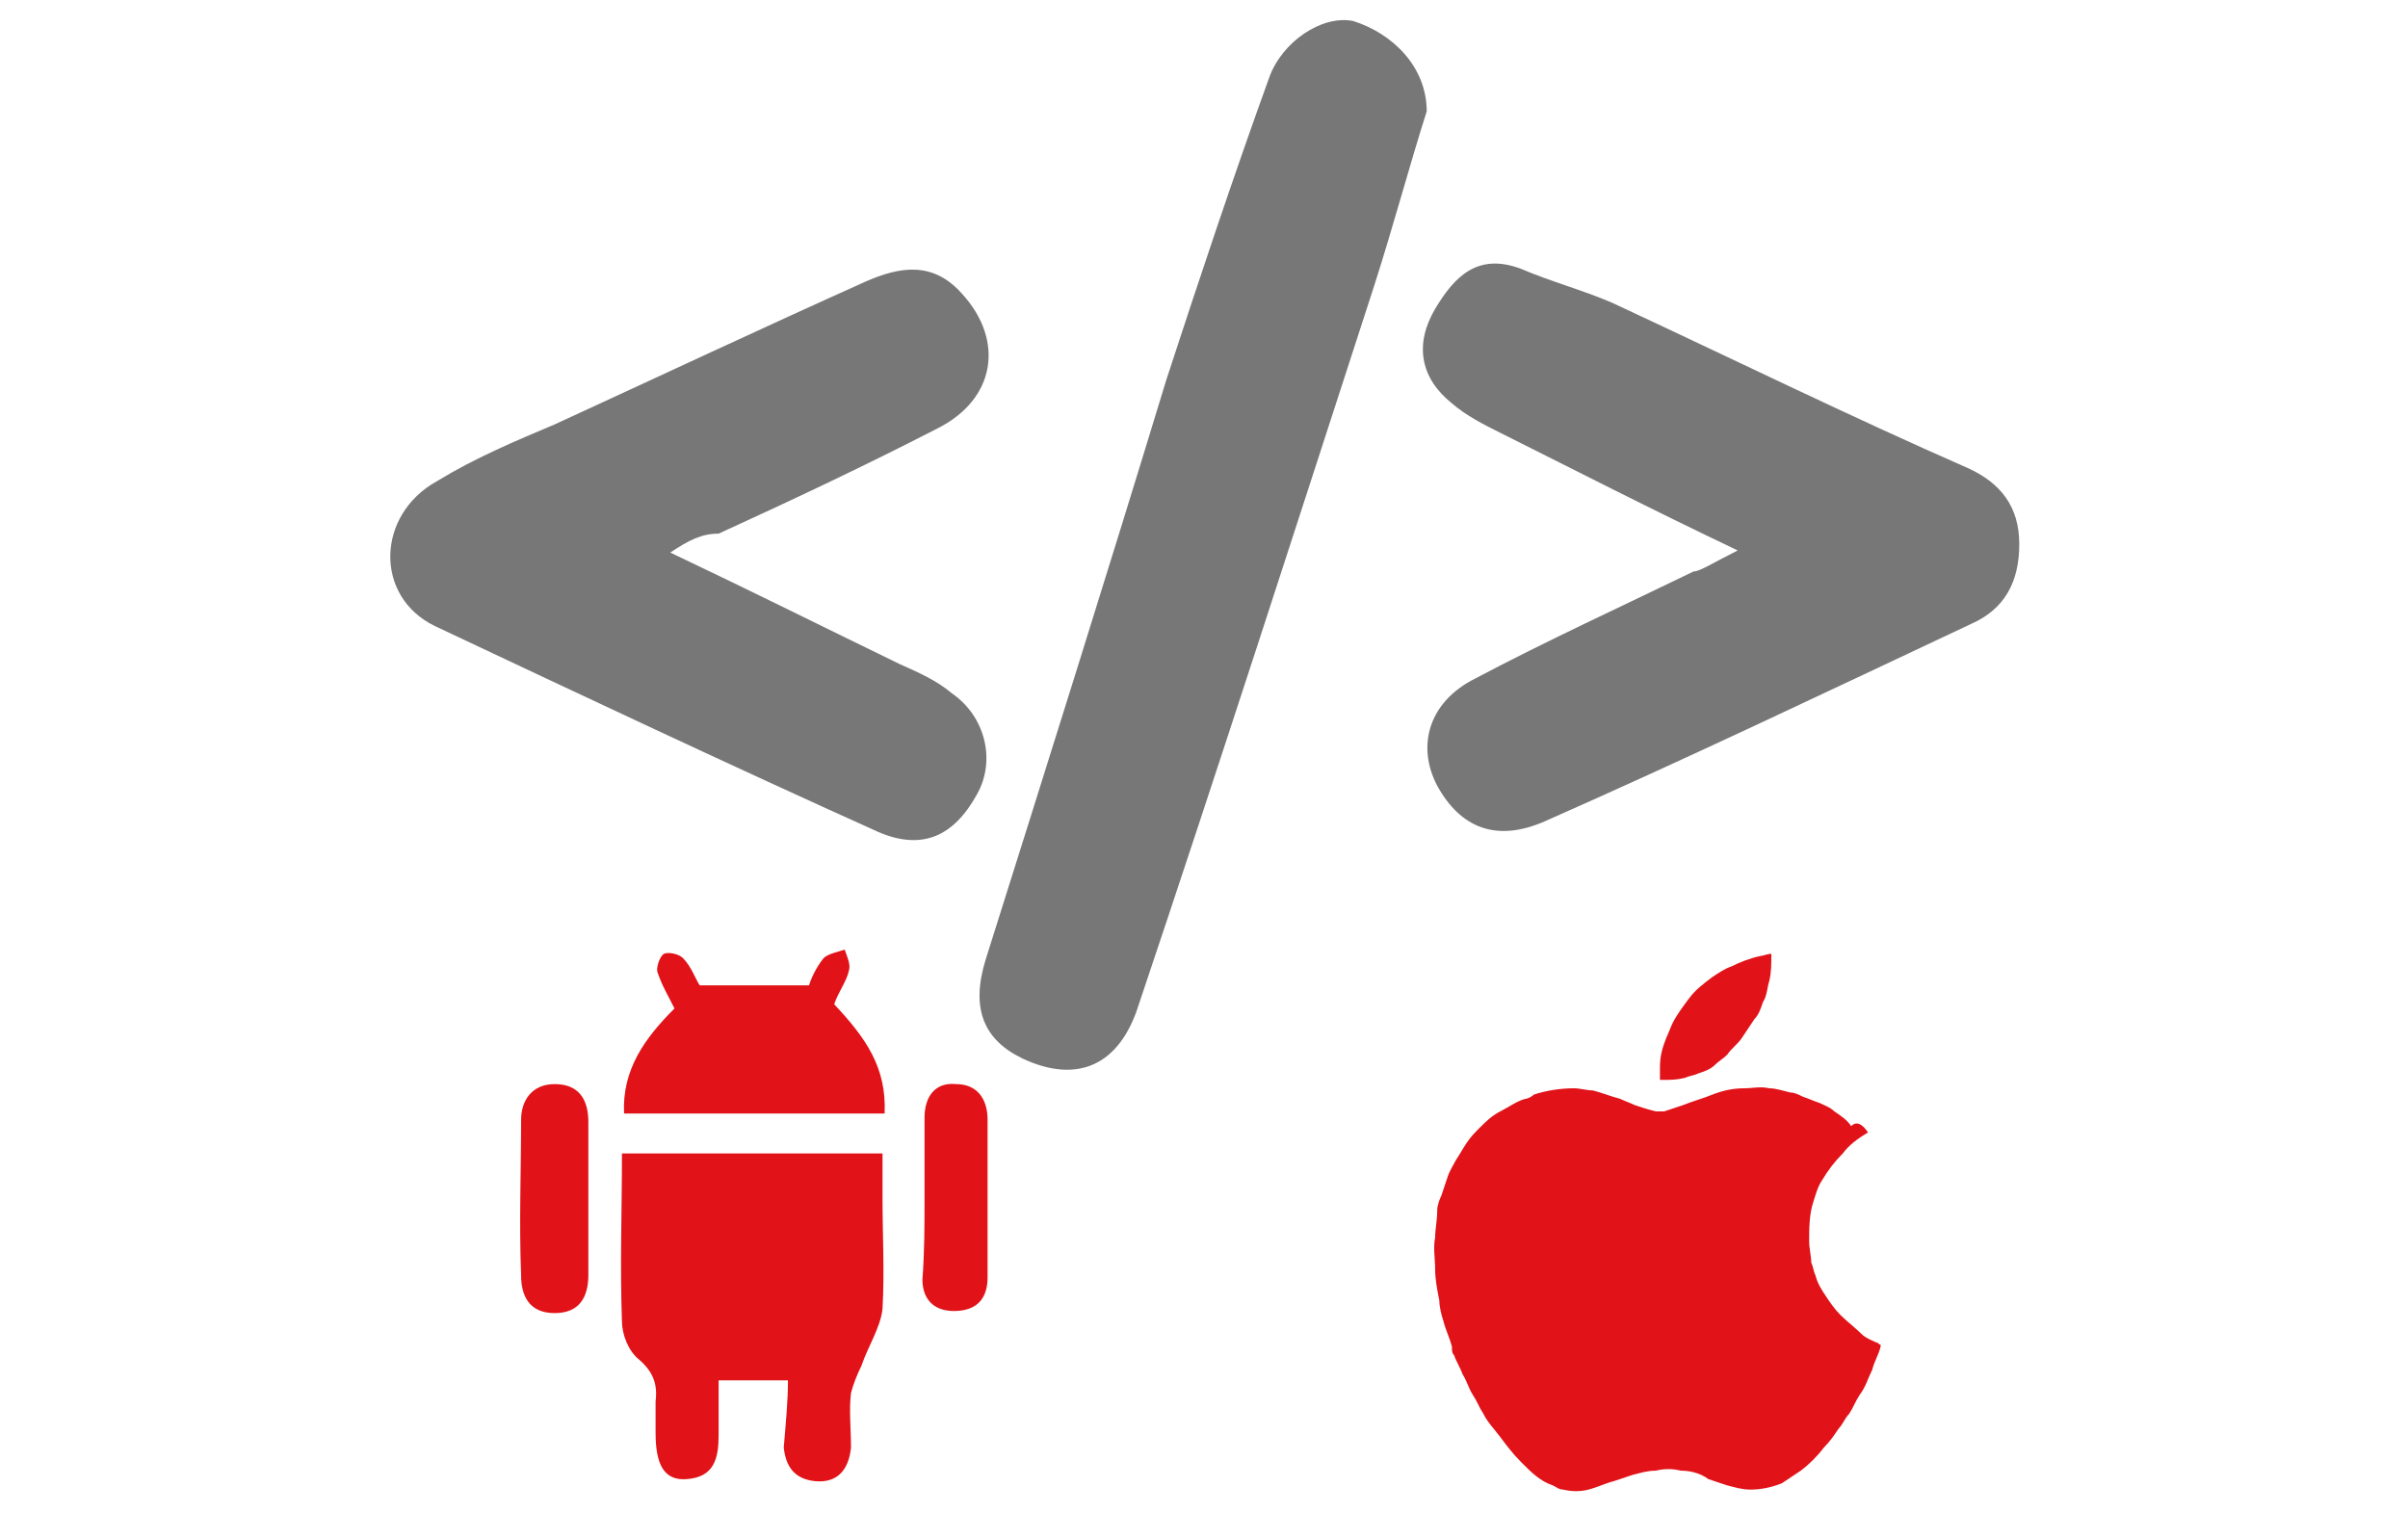
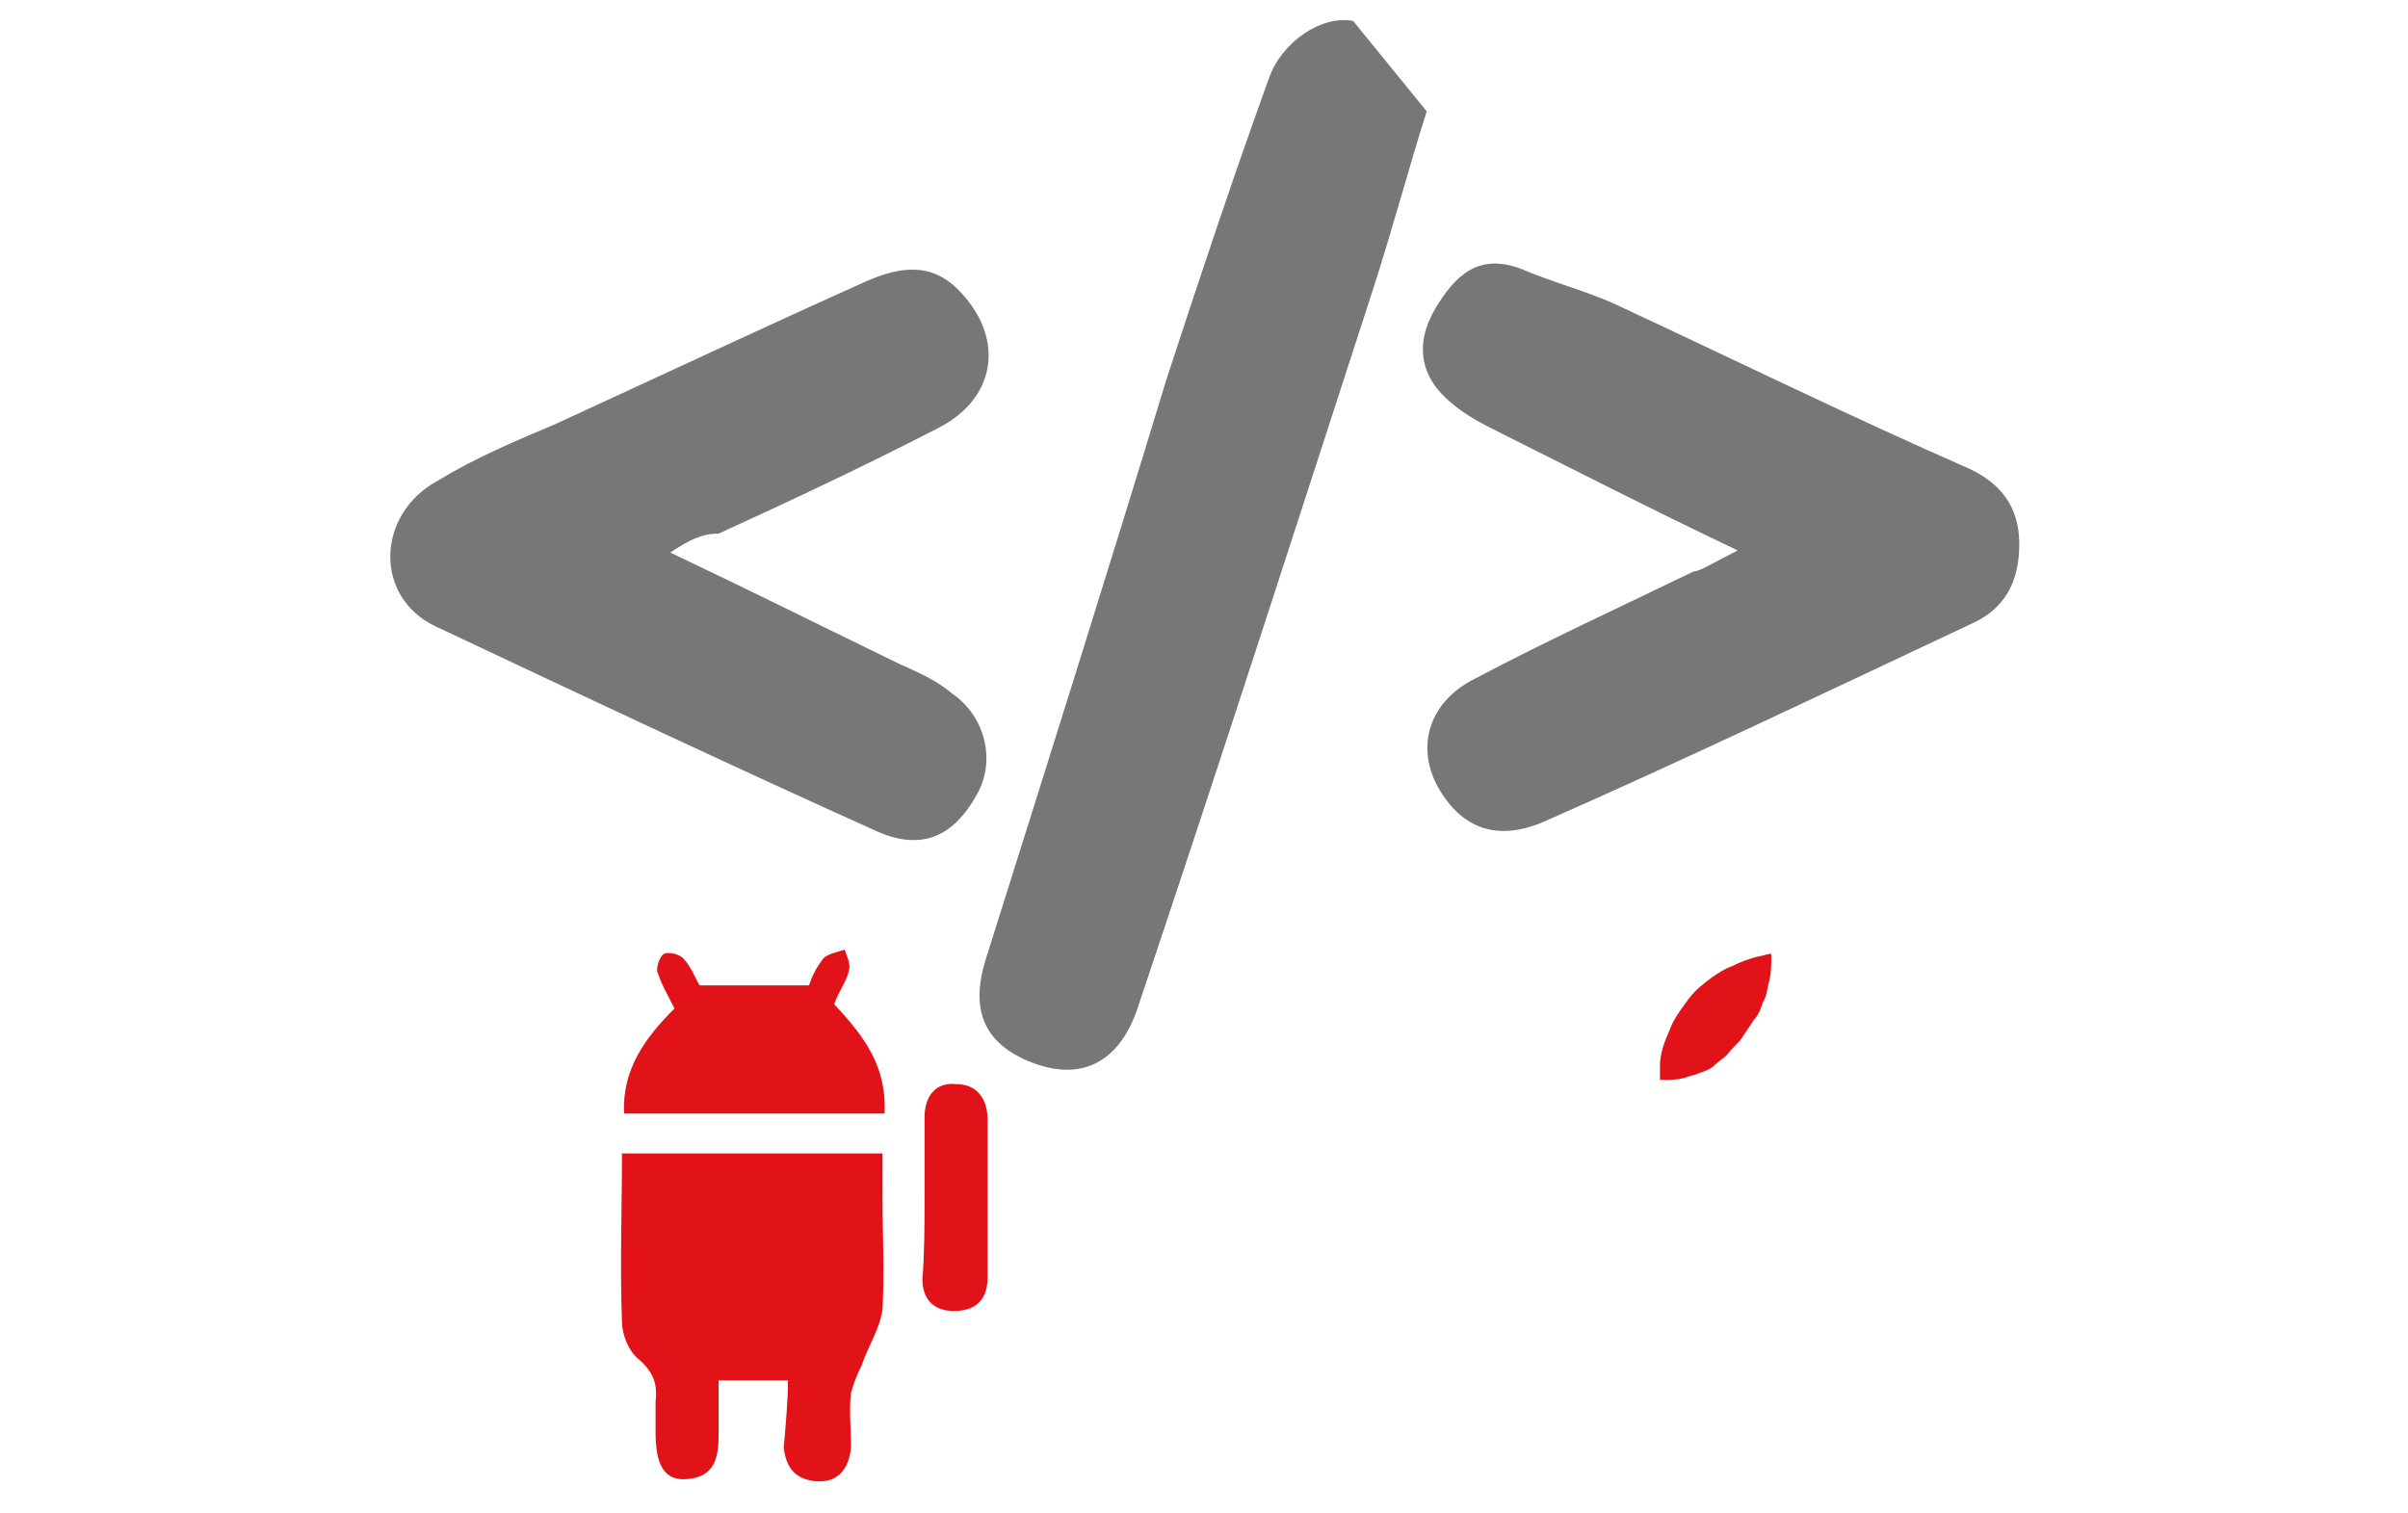
<svg xmlns="http://www.w3.org/2000/svg" version="1.1" id="Develop" x="0px" y="0px" viewBox="0 0 114.6 72" style="enable-background:new 0 0 114.6 72;" xml:space="preserve">
  <style type="text/css">
	.st0{fill:#E11218;}
	.st1{fill:#777777;}
</style>
  <g>
-     <path class="st0" d="M88.9,53.9c-0.5,0.3-0.9,0.6-1.2,1c-0.4,0.4-0.7,0.8-1,1.3c-0.2,0.3-0.3,0.7-0.4,1c-0.2,0.6-0.2,1.3-0.2,1.9   c0,0.3,0.1,0.7,0.1,1c0.1,0.2,0.1,0.4,0.2,0.6c0.1,0.4,0.3,0.7,0.5,1c0.2,0.3,0.4,0.6,0.7,0.9c0.3,0.3,0.7,0.6,1,0.9   c0.2,0.2,0.5,0.3,0.7,0.4c0.1,0,0.1,0.1,0.2,0.1v0.1c-0.1,0.4-0.3,0.7-0.4,1.1c-0.2,0.4-0.3,0.8-0.6,1.2c-0.2,0.3-0.3,0.6-0.5,0.9   c-0.2,0.2-0.3,0.5-0.5,0.7c-0.2,0.3-0.4,0.6-0.7,0.9c-0.3,0.4-0.7,0.8-1.1,1.1c-0.3,0.2-0.6,0.4-0.9,0.6c-0.5,0.2-1,0.3-1.5,0.3   c-0.4,0-0.7-0.1-1.1-0.2c-0.3-0.1-0.6-0.2-0.9-0.3C80.9,70.1,80.4,70,80,70c-0.4-0.1-0.8-0.1-1.2,0c-0.4,0-0.7,0.1-1.1,0.2   c-0.3,0.1-0.6,0.2-0.9,0.3c-0.4,0.1-0.8,0.3-1.2,0.4c-0.4,0.1-0.8,0.1-1.2,0c-0.2,0-0.3-0.1-0.5-0.2c-0.6-0.2-1-0.6-1.5-1.1   c-0.4-0.4-0.7-0.8-1-1.2c-0.3-0.4-0.6-0.7-0.8-1.1c-0.2-0.3-0.3-0.6-0.5-0.9c-0.2-0.3-0.3-0.7-0.5-1c-0.1-0.3-0.3-0.6-0.4-0.9   c-0.1-0.1-0.1-0.2-0.1-0.4c-0.1-0.4-0.3-0.8-0.4-1.2c-0.1-0.3-0.2-0.7-0.2-1c-0.1-0.5-0.2-1-0.2-1.5s-0.1-1,0-1.5   c0-0.4,0.1-0.8,0.1-1.3c0-0.2,0.1-0.5,0.2-0.7c0.1-0.3,0.2-0.6,0.3-0.9c0.1-0.3,0.3-0.6,0.4-0.8c0.2-0.3,0.3-0.5,0.5-0.8   c0.2-0.3,0.4-0.5,0.6-0.7c0.3-0.3,0.6-0.6,1-0.8c0.4-0.2,0.8-0.5,1.2-0.6c0.1,0,0.3-0.1,0.4-0.2c0.6-0.2,1.3-0.3,1.9-0.3   c0.3,0,0.6,0.1,0.9,0.1c0.4,0.1,0.9,0.3,1.3,0.4c0.2,0.1,0.5,0.2,0.7,0.3c0.3,0.1,0.6,0.2,1,0.3c0.1,0,0.2,0,0.4,0   c0.3-0.1,0.6-0.2,0.9-0.3c0.5-0.2,0.9-0.3,1.4-0.5c0.5-0.2,1-0.3,1.5-0.3c0.4,0,0.8-0.1,1.2,0c0.3,0,0.6,0.1,1,0.2   c0.2,0,0.4,0.1,0.6,0.2c0.3,0.1,0.5,0.2,0.8,0.3c0.2,0.1,0.5,0.2,0.7,0.4c0.3,0.2,0.6,0.4,0.8,0.7C88.4,53.3,88.7,53.6,88.9,53.9   L88.9,53.9L88.9,53.9z" />
    <path class="st0" d="M84.3,45.4C84.3,45.5,84.3,45.5,84.3,45.4c0,0.5,0,0.9-0.1,1.3c-0.1,0.3-0.1,0.7-0.3,1   c-0.1,0.3-0.2,0.6-0.4,0.8c-0.2,0.3-0.4,0.6-0.6,0.9c-0.2,0.3-0.5,0.5-0.7,0.8c-0.2,0.2-0.4,0.3-0.6,0.5c-0.2,0.2-0.5,0.3-0.8,0.4   c-0.2,0.1-0.4,0.1-0.6,0.2c-0.4,0.1-0.7,0.1-1.1,0.1c0,0,0,0-0.1,0c0-0.2,0-0.4,0-0.6c0-0.5,0.1-0.9,0.3-1.4   c0.1-0.2,0.2-0.5,0.3-0.7c0.2-0.4,0.5-0.8,0.8-1.2c0.3-0.4,0.7-0.7,1.1-1c0.3-0.2,0.6-0.4,0.9-0.5c0.4-0.2,0.9-0.4,1.4-0.5   C83.9,45.5,84.1,45.4,84.3,45.4L84.3,45.4z" />
    <path class="st0" d="M37.5,65.7h-3.3c0,0.9,0,1.7,0,2.6c0,1.1-0.2,2-1.5,2.1c-1.1,0.1-1.5-0.7-1.5-2.2c0-0.5,0-1,0-1.5   c0.1-0.8-0.1-1.4-0.8-2c-0.5-0.4-0.8-1.2-0.8-1.8c-0.1-2.7,0-5.3,0-8h12.4c0,0.7,0,1.4,0,2.1c0,1.8,0.1,3.5,0,5.3   c-0.1,0.9-0.7,1.8-1,2.7c-0.2,0.4-0.4,0.9-0.5,1.3c-0.1,0.8,0,1.7,0,2.6c-0.1,1-0.6,1.7-1.7,1.6c-1-0.1-1.4-0.7-1.5-1.6   C37.4,67.7,37.5,66.7,37.5,65.7L37.5,65.7z" />
    <path class="st0" d="M42.1,53H29.7c-0.1-2.1,1-3.6,2.4-5c-0.3-0.6-0.6-1.1-0.8-1.7c-0.1-0.2,0.1-0.8,0.3-0.9c0.2-0.1,0.7,0,0.9,0.2   c0.4,0.4,0.6,1,0.8,1.3h5.2c0.1-0.3,0.3-0.8,0.7-1.3c0.2-0.2,0.7-0.3,1-0.4c0.1,0.3,0.3,0.7,0.2,1c-0.1,0.5-0.5,1-0.7,1.6   C41.2,49.4,42.2,50.8,42.1,53L42.1,53z" />
-     <path class="st0" d="M28,57c0,1.2,0,2.5,0,3.7c0,1-0.4,1.8-1.6,1.8s-1.6-0.8-1.6-1.8c-0.1-2.5,0-5,0-7.4c0-0.9,0.5-1.7,1.6-1.7   c1.2,0,1.6,0.8,1.6,1.8C28,54.6,28,55.9,28,57L28,57L28,57z" />
    <path class="st0" d="M44,57c0-1.3,0-2.5,0-3.8c0-1,0.5-1.7,1.5-1.6c1,0,1.5,0.7,1.5,1.7c0,2.5,0,5.1,0,7.5c0,1-0.5,1.6-1.6,1.6   c-1,0-1.5-0.6-1.5-1.5C44,59.6,44,58.3,44,57L44,57z" />
    <path class="st1" d="M82.7,26.2c-4.2-2-7.7-3.8-11.3-5.6c-0.8-0.4-1.6-0.8-2.3-1.4c-1.5-1.2-1.8-2.8-0.8-4.5c0.9-1.5,2-2.7,4.1-1.9   c1.4,0.6,2.9,1,4.3,1.6c5.8,2.7,11.3,5.4,17,7.9c1.5,0.7,2.4,1.8,2.4,3.6c0,1.8-0.7,3.1-2.3,3.8c-6.8,3.2-13.5,6.4-20.3,9.4   c-2.3,1-4,0.3-5.1-1.7c-1-1.9-0.4-4,1.8-5.1c3.4-1.8,6.9-3.4,10.4-5.1C80.9,27.2,81.5,26.8,82.7,26.2L82.7,26.2z" />
-     <path class="st1" d="M67.9,5.3c-0.8,2.5-1.6,5.5-2.5,8.3C61.7,25,58,36.5,54.2,47.8c-0.9,2.9-2.9,3.8-5.5,2.6   c-1.9-0.9-2.5-2.4-1.8-4.7c2.9-9.2,5.8-18.4,8.6-27.6c1.6-4.9,3.2-9.7,4.9-14.4c0.6-1.7,2.5-3,4-2.7C66.3,1.6,67.9,3.2,67.9,5.3   L67.9,5.3z" />
+     <path class="st1" d="M67.9,5.3c-0.8,2.5-1.6,5.5-2.5,8.3C61.7,25,58,36.5,54.2,47.8c-0.9,2.9-2.9,3.8-5.5,2.6   c-1.9-0.9-2.5-2.4-1.8-4.7c2.9-9.2,5.8-18.4,8.6-27.6c1.6-4.9,3.2-9.7,4.9-14.4c0.6-1.7,2.5-3,4-2.7L67.9,5.3z" />
    <path class="st1" d="M31.9,26.3c4,1.9,7.4,3.6,10.9,5.3c0.9,0.4,1.8,0.8,2.5,1.4c1.6,1.1,2.1,3.2,1.2,4.8c-1.1,2-2.6,2.7-4.7,1.8   c-7.1-3.2-14.1-6.5-21.1-9.8c-2.9-1.4-2.8-5.3,0.1-6.9c1.8-1.1,3.7-1.9,5.6-2.7c5-2.3,9.9-4.6,14.8-6.8c1.6-0.7,3.2-1,4.6,0.6   c2,2.2,1.6,5-1.2,6.4c-3.5,1.8-6.9,3.4-10.4,5C33.4,25.4,32.8,25.7,31.9,26.3L31.9,26.3z" />
  </g>
</svg>